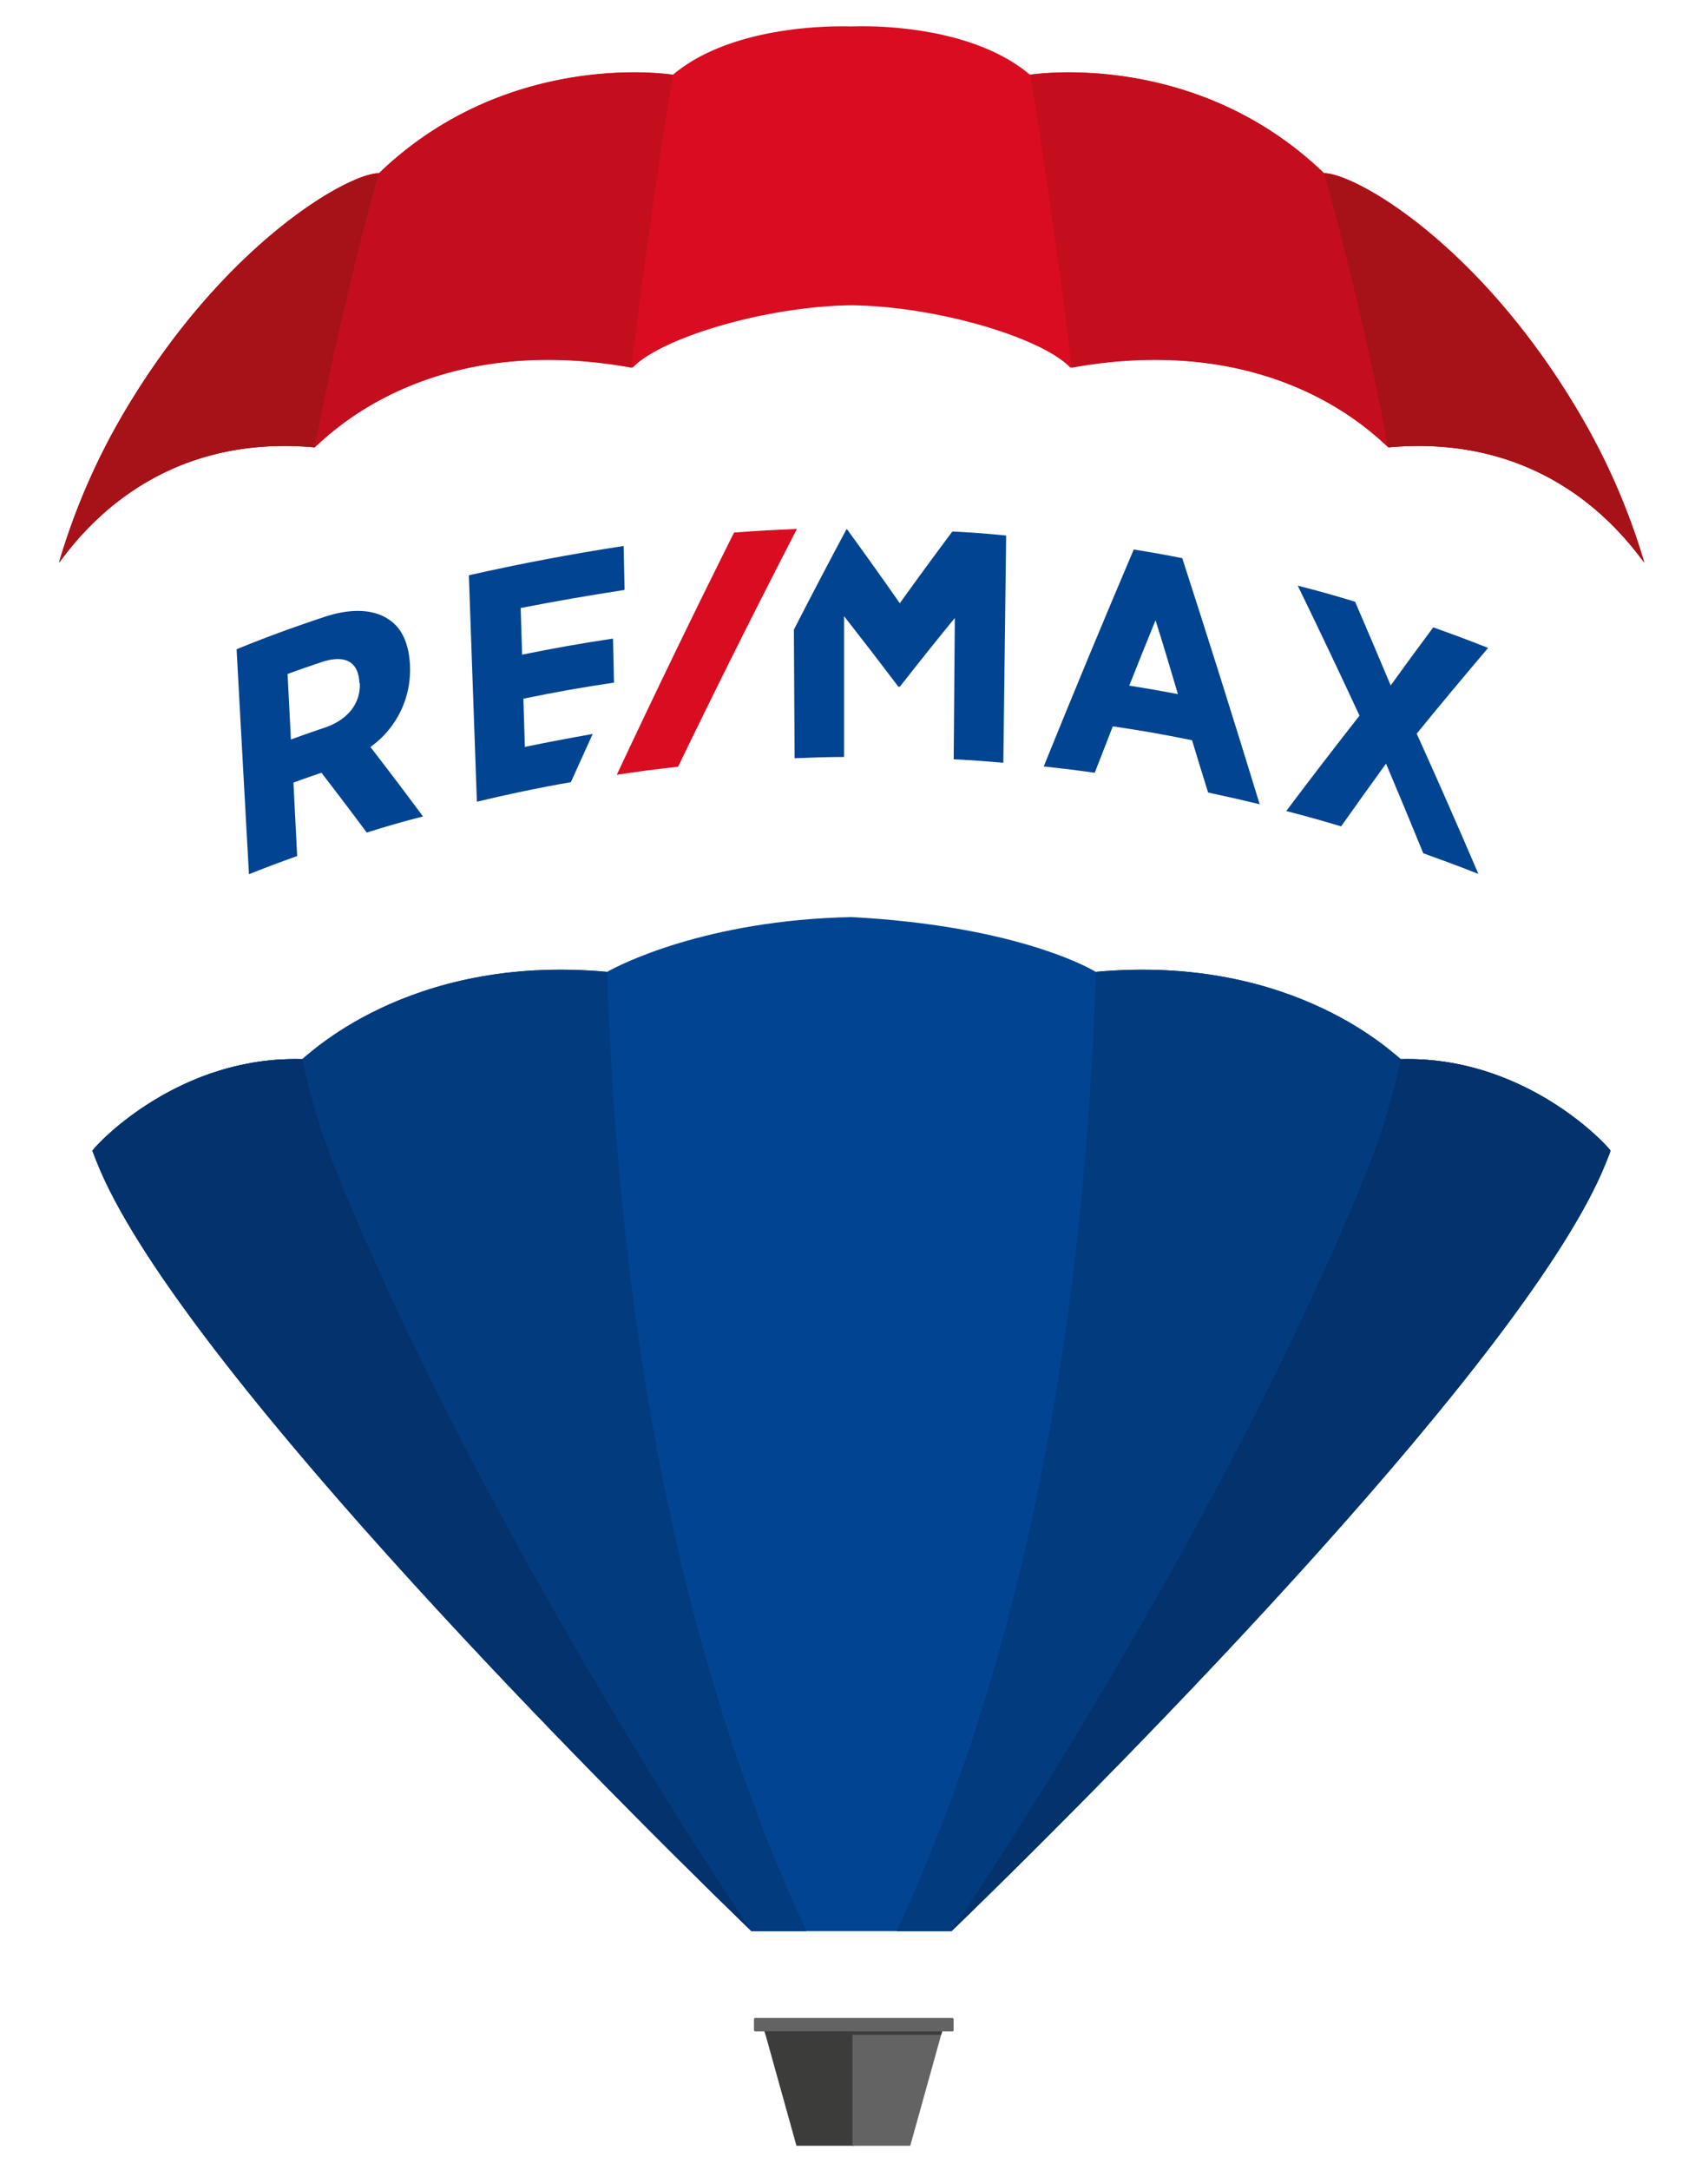
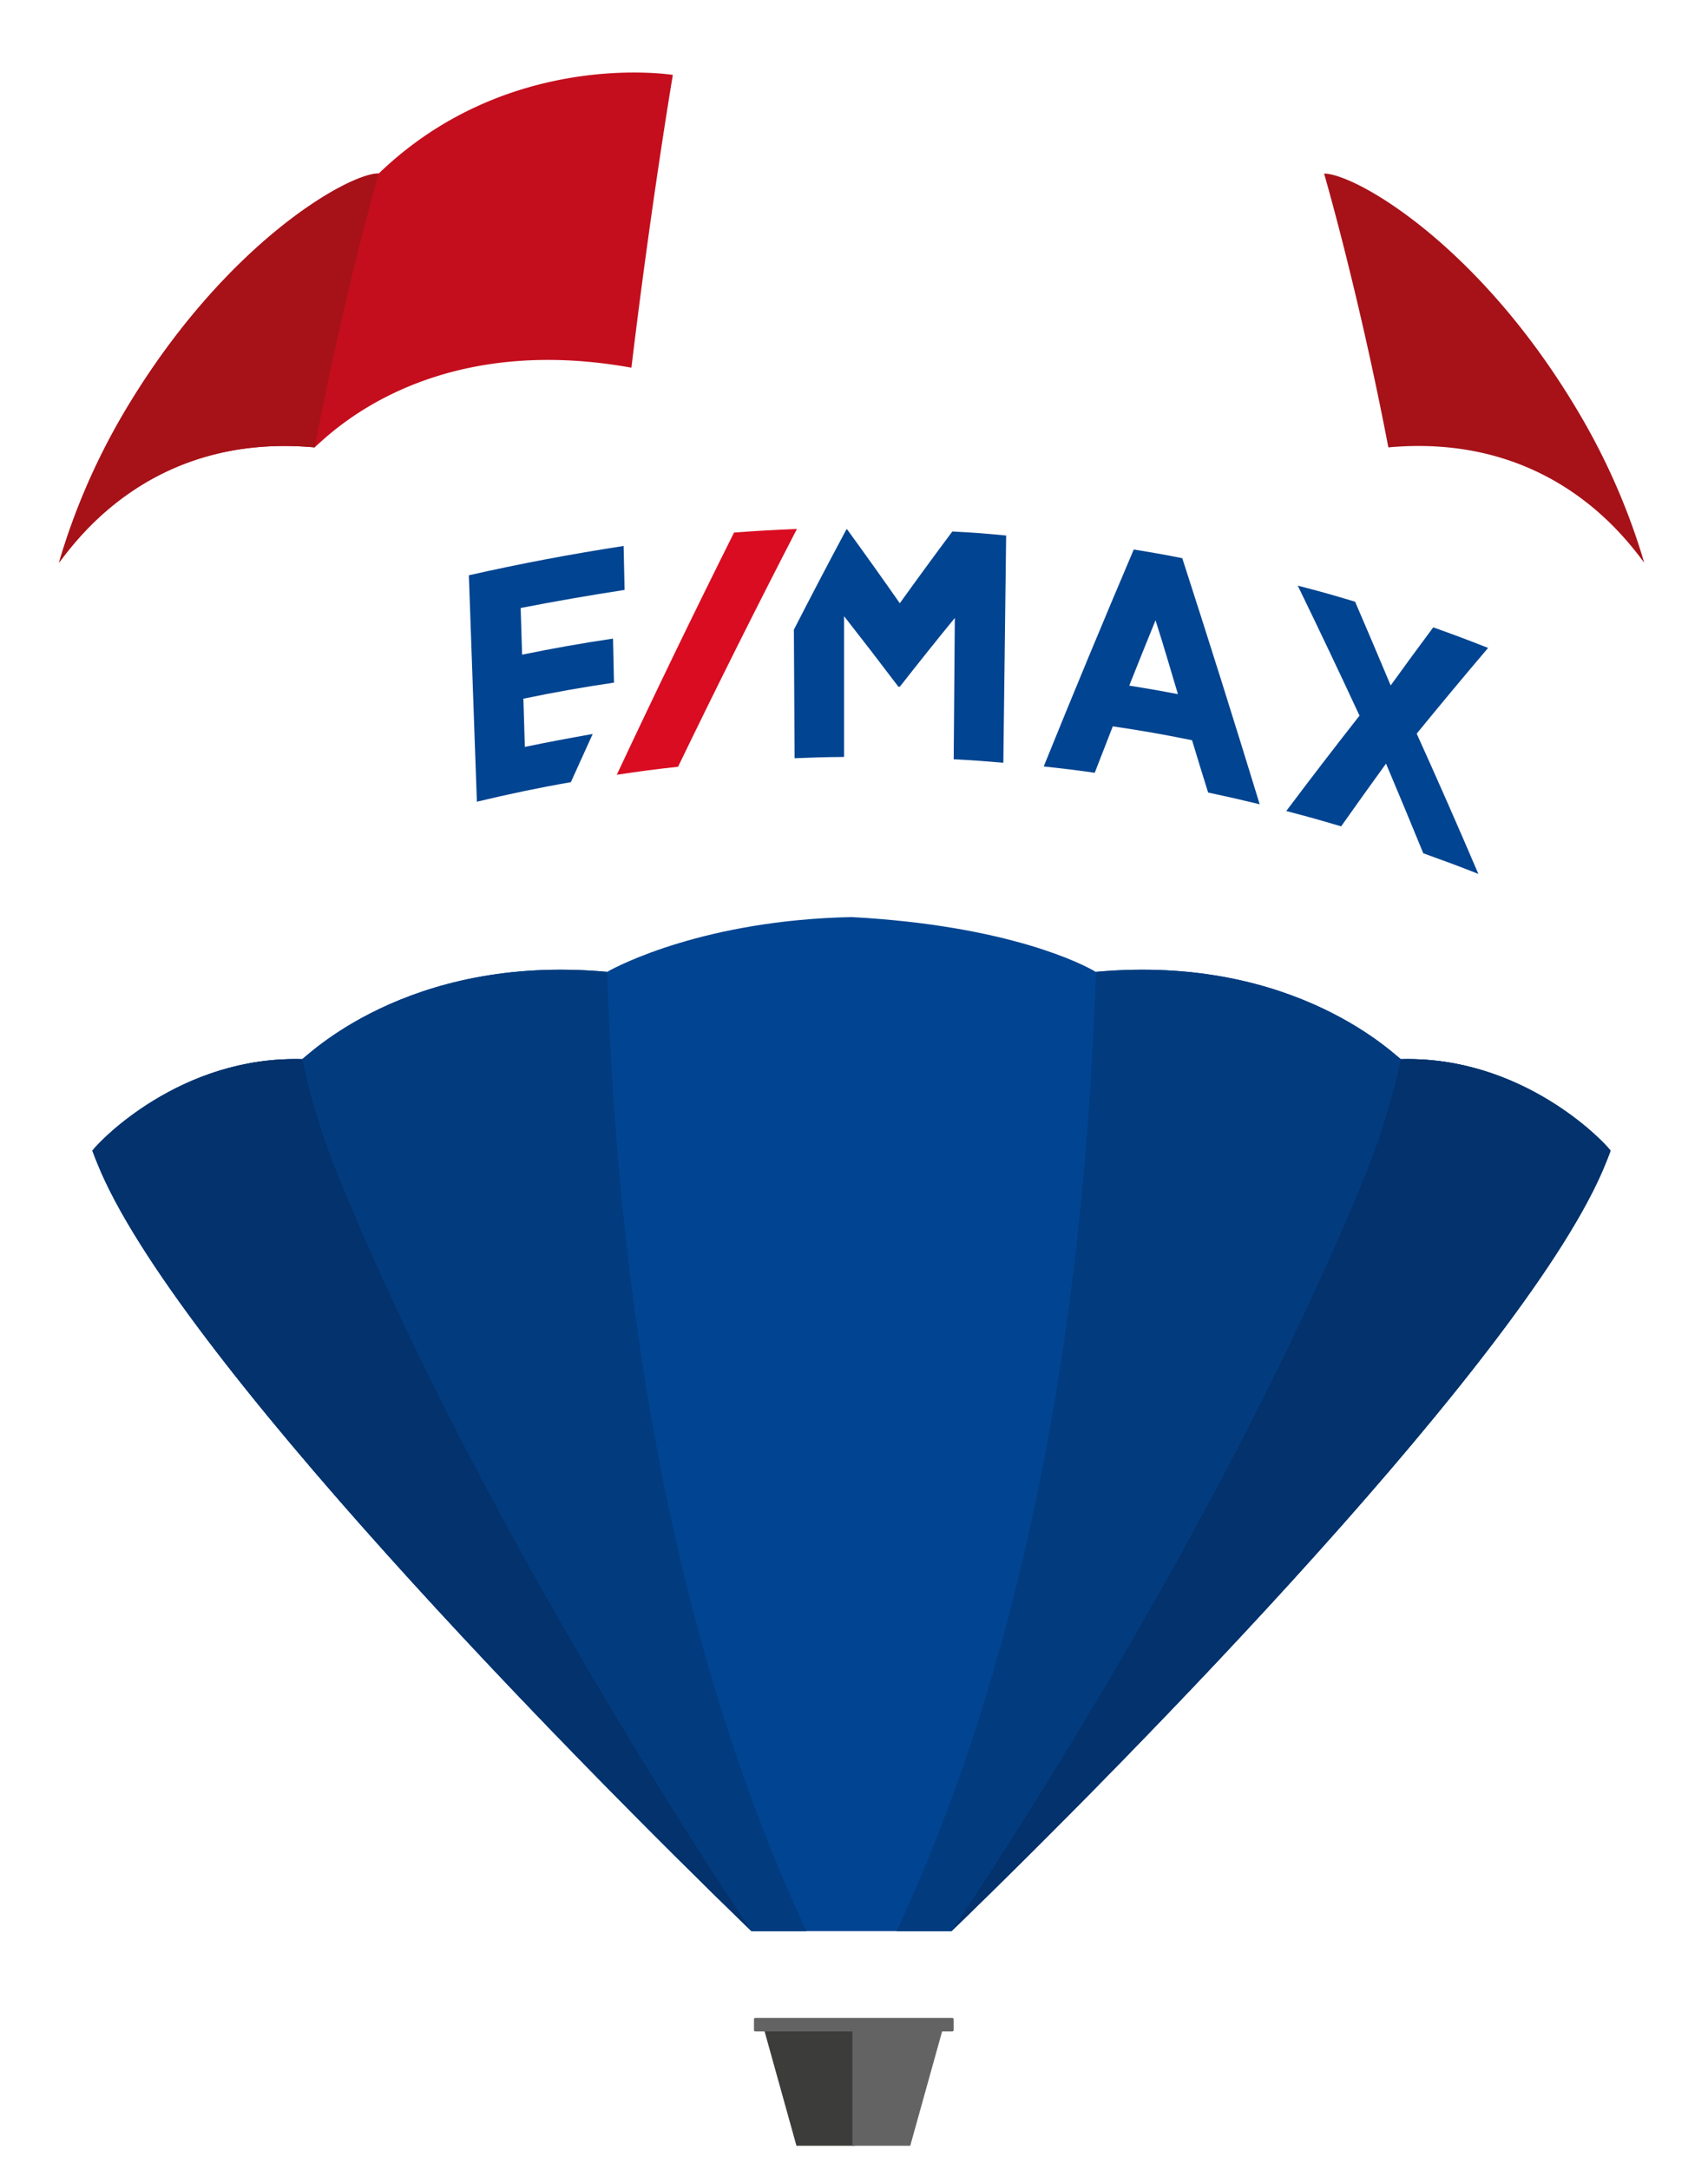
<svg xmlns="http://www.w3.org/2000/svg" viewBox="3.082 4.791 14.249 18.094">
  <g class="layer" transform="matrix(0.067, 0, 0, 0.067, 3.082, 4.79)" style="">
    <title>Layer 1</title>
    <path class="cls-3" d="m93.58,243.68a3.25,3.25 0 0 1 -2.29,-0.93l-11.24,-11.06c-4.09,-4.09 -8.19,-8.25 -12.18,-12.36l-1.67,-1.72l-1.5,-1.55l-1.5,-1.57l-1.51,-1.58l-1.51,-1.6l-1.52,-1.6l-1.52,-1.61l-1.51,-1.62l-1.51,-1.62l-1.52,-1.64l-1.5,-1.62l-1.48,-1.62l-1.48,-1.62l-1.42,-1.58l-1.32,-1.46c-19.86,-22.14 -32.08,-38.71 -36.35,-49.26l-0.19,-0.48c-0.15,-0.37 -0.22,-0.54 -0.46,-1.19a0.78,0.78 0 0 1 0,-0.14l-0.19,-0.52a2.81,2.81 0 0 1 -0.1,-0.31l0,-0.09a129.7,129.7 0 0 1 -7.46,-32.48a107.69,107.69 0 0 1 3.4,-41.09a0.5,0.5 0 0 1 0,-0.13s0.2,-0.59 0.2,-0.6a86.12,86.12 0 0 1 8.09,-18.83a88.88,88.88 0 0 1 19.94,-24c4.9,-4 9.84,-6.9 13.2,-7.67a0.82,0.82 0 0 0 0.37,-0.19a49.17,49.17 0 0 1 33.1,-12.57c1.24,0 2.43,0 3.56,0.14l0.07,0a0.8,0.8 0 0 0 0.47,-0.15c7.32,-5.18 17.67,-5.74 21.78,-5.74l1.17,0l0,0l1.17,0c4.11,0 14.46,0.56 21.77,5.74a0.83,0.83 0 0 0 0.48,0.15l0.07,0c1.12,-0.1 2.32,-0.14 3.56,-0.14a49.13,49.13 0 0 1 33.12,12.59a0.78,0.78 0 0 0 0.36,0.19c3.47,0.82 8.28,3.61 13.19,7.65a88.87,88.87 0 0 1 19.92,24a86.25,86.25 0 0 1 8.17,18.9l0.1,0.36l0.1,0.32c0.09,0.3 0.17,0.6 0.26,0.91l0.18,0.66c0.06,0.23 0.13,0.45 0.18,0.66c0.12,0.44 0.23,0.88 0.34,1.31l0.08,0.3c0.09,0.39 0.19,0.78 0.28,1.17c0.06,0.23 0.11,0.46 0.16,0.69l0.06,0.27c0.13,0.6 0.26,1.19 0.38,1.78c0,0.12 0.11,0.55 0.11,0.55c0.17,0.84 0.3,1.53 0.41,2.17l0,0.13a107.94,107.94 0 0 1 1.6,15.5l0,0.06c0,0.85 0,1.66 0,2.42a129.4,129.4 0 0 1 -8.2,45.35c-0.1,0.29 -0.18,0.51 -0.25,0.69c-0.24,0.65 -0.31,0.82 -0.46,1.17l-0.19,0.47c-0.08,0.2 -0.15,0.38 -0.23,0.56l-0.25,0.58c0,0.09 -0.14,0.32 -0.18,0.4c-0.11,0.26 -0.22,0.49 -0.33,0.73s-0.17,0.36 -0.25,0.53l-0.29,0.59l-0.4,0.79l-0.15,0.28c-0.68,1.31 -1.46,2.71 -2.32,4.14l0,0c-5.76,9.61 -15.67,22.36 -29.48,37.93l-0.06,0.07c-0.51,0.58 -1,1.16 -1.55,1.73l0,0.06l-1.53,1.71l-0.05,0.05c-0.52,0.59 -1,1.15 -1.55,1.72l-0.06,0.07c-0.52,0.57 -1,1.14 -1.55,1.7l-0.08,0.09l-1.59,1.7l-0.07,0.07l-1.54,1.68l-0.1,0.11l-1.54,1.66l-0.05,0.06l-1.57,1.68l-1.62,1.73l-1.67,1.77l-1.61,1.7c-13.13,13.82 -24.76,25.24 -30.53,30.82a3.27,3.27 0 0 1 -2.29,0.93l-24.88,0z" id="svg_16" style="fill: rgb(255, 255, 255);" />
-     <path class="cls-3" d="m162.12,420.68a2.18,2.18 0 0 1 -2.11,-1.6l-3.53,-12.67a2.24,2.24 0 0 1 -1.88,-2.21l0,-1.58a2.25,2.25 0 0 1 2.25,-2.25l24.76,0a2.25,2.25 0 0 1 2.25,2.25l0,1.58a2.25,2.25 0 0 1 -1.93,2.22l-3.53,12.66a2.18,2.18 0 0 1 -2.11,1.6l-14.17,0z" id="svg_17" transform="translate(-62.95 -151.39)" style="fill: rgb(255, 255, 255);" />
    <path class="cls-3" d="m11.5,142.61c0.31,0.83 0.31,0.81 0.62,1.59c3.57,9 13,21.89 24.49,35.64c13.73,16.49 30.26,33.87 43,46.69c4.74,4.8 9.07,9.1 12.73,12.67l0,0.05l0.82,0.79l0.14,0l12.31,0.05l0,0l11.69,0l0.77,0c20,-19.2 62.19,-61.66 77.59,-87.14l0,0q1.24,-2.08 2.24,-4l0.21,-0.4c0.11,-0.21 0.21,-0.41 0.31,-0.62l0.26,-0.53l0.25,-0.52l0.3,-0.65c0.06,-0.14 0.12,-0.27 0.17,-0.4c0.16,-0.35 0.3,-0.69 0.44,-1l0.1,-0.25l0,0c0.11,-0.27 0.18,-0.42 0.25,-0.61a5.24,5.24 0 0 0 0.22,-0.77c6.6,-16.79 12.55,-45.81 4.22,-73.17c0,0 -20,-54.25 -98.26,-54.25c-69.84,-2.37 -98.71,53.9 -98.71,53.9l0,1.4l-0.34,-0.38c-7.84,26.91 -2.17,55.33 4.2,71.91l-0.02,0z" id="svg_18" style="fill: rgb(255, 255, 255);" />
    <path class="cls-4" d="m11.5,142.61c0.31,0.83 0.31,0.81 0.62,1.59c3.57,9 13,21.89 24.49,35.64c13.73,16.49 30.26,33.87 43,46.69c4.73,4.8 9.06,9.09 12.72,12.66l0.88,0.85l0.14,0l6.51,0c-38,-82.74 -21.54,-195.63 -16.78,-222.81c-53,8.83 -75.35,52.42 -75.35,52.42l0,1.4l-0.34,-0.38c-7.91,26.94 -2.24,55.36 4.13,71.94l-0.02,0z" id="svg_19" style="fill: url('#linear-gradient');" />
    <path class="cls-5" d="m128.84,17.25c53,8.83 75.35,52.42 75.35,52.42l0,1.4l0.34,-0.38c7.92,26.93 2.25,55.34 -4.12,71.89l0,0c-0.31,0.83 -0.31,0.81 -0.62,1.59c-3.57,9 -13,21.89 -24.49,35.64c-13.73,16.5 -30.26,33.87 -43,46.69c-5.11,5.18 -9.76,9.78 -13.59,13.51l-0.15,0l-6.51,0c38,-82.69 21.55,-195.58 16.79,-222.76z" id="svg_20" style="fill: url('#linear-gradient-2');" />
    <path class="cls-6" d="m170.49,145.61c-16.55,41.26 -44.32,84.12 -50.22,93c12.21,-11.87 31.28,-31.1 47.87,-49.95c2.59,-3 5.12,-5.93 7.56,-8.86c11,-13.11 20,-25.46 23.94,-34.35c0.1,-0.21 0.19,-0.43 0.28,-0.65s0.21,-0.51 0.27,-0.68c-0.05,0.11 -0.07,0.16 0.06,-0.2c0,0 0.17,-0.32 0.54,-1.37c6.38,-16.55 12.05,-45 4.12,-71.89l-0.34,-1s-11.52,-22.52 -37.76,-38.47c5.45,19.7 18.84,76.62 3.68,114.42z" id="svg_21" style="fill: url('#linear-gradient-3');" />
    <path class="cls-7" d="m74.23,294c0.31,0.83 0.31,0.81 0.62,1.59c3.56,9 13,21.89 24.49,35.64c3.67,4.41 7.54,8.88 11.48,13.31c15.64,17.43 32.76,34.66 44,45.59c-5.77,-8.71 -33.66,-51.71 -50.27,-93.11c-15.16,-37.81 -1.77,-94.73 3.68,-114.43c-26.23,15.94 -37.76,38.47 -37.76,38.47l-0.34,1c-7.93,26.94 -2.26,55.36 4.12,71.94l-0.02,0z" id="svg_22" transform="translate(-62.95 -151.39)" style="fill: url('#linear-gradient-4');" />
-     <path class="cls-1" d="m106.05,3.31c-2.42,-0.08 -14.91,-0.16 -22.25,6c0,0 -20.41,-3.33 -36.6,12.25c-3.85,0 -19.55,8.91 -32,30.25a82.58,82.58 0 0 0 -7.81,18.19c2.45,-3.25 11.87,-16.14 31.79,-14.33c1.39,-1.08 13.82,-14.6 39.6,-9.9c3.52,-3.69 16.46,-7.62 27.24,-7.76c10.79,0.14 23.73,4.07 27.25,7.76c25.78,-4.7 38.21,8.82 39.59,9.9c19.93,-1.81 29.38,11.07 31.84,14.32a82.24,82.24 0 0 0 -7.86,-18.18c-12.41,-21.34 -28.11,-30.27 -32,-30.25c-16.18,-15.58 -36.6,-12.25 -36.6,-12.25c-7.33,-6.19 -19.82,-6.11 -22.25,-6" id="svg_23" style="fill: rgb(217, 12, 33);" />
    <path class="cls-8" d="m146.73,160.73s-20.41,-3.33 -36.6,12.25c-3.85,0 -19.55,8.91 -32,30.25a82.58,82.58 0 0 0 -7.81,18.19c2.45,-3.25 11.87,-16.14 31.79,-14.33c1.39,-1.08 13.77,-14.55 39.46,-9.92c2.49,-20.7 5.16,-36.44 5.16,-36.44z" id="svg_24" transform="translate(-62.95 -151.39)" style="fill: rgb(196, 14, 29);" />
    <path class="cls-9" d="m102.14,207.09l0,0c3.71,-19.37 7.95,-34.08 7.95,-34.08c-3.85,0 -19.55,8.91 -32,30.25a82.58,82.58 0 0 0 -7.81,18.19c2.52,-3.28 11.94,-16.17 31.86,-14.36z" id="svg_25" transform="translate(-62.95 -151.39)" style="fill: rgb(166, 18, 24);" />
-     <path class="cls-8" d="m128.28,9.34s20.42,-3.33 36.6,12.25c3.86,0 19.56,8.91 32,30.25a82.24,82.24 0 0 1 7.86,18.18c-2.46,-3.25 -11.91,-16.13 -31.84,-14.32c-1.38,-1.08 -13.77,-14.55 -39.45,-9.92c-2.49,-20.7 -5.17,-36.44 -5.17,-36.44z" id="svg_26" style="fill: rgb(196, 14, 29);" />
    <path class="cls-9" d="m172.87,55.7l0,0c-3.71,-19.37 -8,-34.08 -8,-34.08c3.86,0 19.56,8.91 32,30.25a82.24,82.24 0 0 1 7.86,18.18c-2.48,-3.28 -11.93,-16.16 -31.86,-14.35z" id="svg_27" style="fill: rgb(166, 18, 24);" />
    <polygon class="cls-10" id="svg_28" points="106.38 252.27 106.11 252.27 95 252.27 95.14 252.63 99.17 267.09 106.38 267.09 106.38 252.27" style="fill: rgb(60, 60, 59);" />
    <polygon class="cls-11" id="svg_29" points="106.14 252.27 106.41 252.27 117.51 252.27 117.37 252.63 113.34 267.09 106.14 267.09 106.14 252.27" style="fill: rgb(100, 99, 99);" />
    <path class="cls-11" d="m181.49,404.25l-24.49,0a0.17,0.17 0 0 1 -0.17,-0.17l0,-1.34a0.17,0.17 0 0 1 0.17,-0.17l24.52,0a0.17,0.17 0 0 1 0.17,0.17l0,1.34a0.17,0.17 0 0 1 -0.2,0.17z" id="svg_30" transform="translate(-62.95 -151.39)" style="fill: rgb(100, 99, 99);" />
-     <polygon class="cls-10" id="svg_31" points="117.19 253.28 117.31 252.86 95.19 252.86 95.33 253.28 117.19 253.28" style="fill: rgb(60, 60, 59);" />
    <path class="cls-2" d="m237.39,283.24c-0.3,0 -12.89,-13.17 -38,-10.87c-1.39,-0.84 -10.69,-5.76 -30.42,-6.82c-18.16,0.38 -29,6 -30.42,6.82c-25.1,-2.3 -37.69,10.87 -38,10.87c-15.08,-0.42 -25.21,10.16 -26.1,11.39c0.31,0.84 0.31,0.81 0.62,1.59c9.44,23.48 59.19,74 81.44,95.55l24.9,0c22.25,-21.51 72,-72.07 81.44,-95.55c0.31,-0.78 0.31,-0.75 0.62,-1.59c-0.88,-1.23 -11.01,-11.81 -26.08,-11.39z" id="svg_32" transform="translate(-62.95 -151.39)" style="fill: rgb(1, 68, 145);" />
    <path class="cls-12" d="m199.4,272.37c25.1,-2.3 37.69,10.87 38,10.87c15.07,-0.42 25.2,10.16 26.1,11.39c-0.31,0.84 -0.31,0.81 -0.62,1.59c-9.44,23.48 -59.19,74 -81.44,95.55l-6.84,0c17.3,-37.15 23.57,-80.48 24.81,-119.4l-0.01,0z" id="svg_33" transform="translate(-62.95 -151.39)" style="fill: rgb(2, 59, 126);" />
    <path class="cls-13" d="m237.39,283.24l0,0c15.07,-0.42 25.2,10.16 26.1,11.39c-0.31,0.84 -0.31,0.81 -0.62,1.59c-9.44,23.48 -59.19,74 -81.44,95.55c0,0 32.93,-48.25 51.69,-94.53a87.54,87.54 0 0 0 4.27,-14z" id="svg_34" transform="translate(-62.95 -151.39)" style="fill: rgb(3, 50, 108);" />
    <path class="cls-12" d="m138.56,272.37c-25.1,-2.3 -37.69,10.87 -38,10.87c-15.08,-0.42 -25.21,10.16 -26.1,11.39c0.31,0.84 0.31,0.81 0.62,1.59c9.44,23.48 59.19,74 81.44,95.55l6.84,0c-17.3,-37.15 -23.57,-80.48 -24.81,-119.4l0.01,0z" id="svg_35" transform="translate(-62.95 -151.39)" style="fill: rgb(2, 59, 126);" />
    <path class="cls-13" d="m100.57,283.24l0,0c-15.08,-0.42 -25.21,10.16 -26.1,11.39c0.31,0.84 0.31,0.81 0.62,1.59c9.44,23.48 59.19,74 81.44,95.55c0,0 -32.93,-48.25 -51.69,-94.53a86.54,86.54 0 0 1 -4.27,-14z" id="svg_36" transform="translate(-62.95 -151.39)" style="fill: rgb(3, 50, 108);" />
-     <path class="cls-2" d="m114,234.44c0,-0.07 0,-0.1 0,-0.16c-0.11,-2.72 -1,-4.75 -2.74,-5.84c-1.91,-1.23 -4.7,-1.34 -8,-0.22c-3.65,1.21 -7.28,2.53 -10.85,4q0.76,14 1.54,28c2.39,-0.95 3.6,-1.4 6,-2.27c-0.18,-3.66 -0.28,-5.48 -0.46,-9.14c1.39,-0.5 2.09,-0.75 3.49,-1.22c2.26,2.94 3.39,4.43 5.64,7.44c2.8,-0.87 4.21,-1.28 7,-2q-3.22,-4.35 -6.55,-8.65a11.73,11.73 0 0 0 4.93,-9.94zm-6.25,2l0,0c0.11,2.54 -1.53,4.58 -4.36,5.53c-1.69,0.57 -2.54,0.87 -4.22,1.48c-0.16,-3.27 -0.25,-4.9 -0.41,-8.16c1.64,-0.59 2.47,-0.88 4.12,-1.44c3.02,-1.03 4.71,-0.11 4.82,2.55l0.05,0.04z" id="svg_37" transform="translate(-62.95 -151.39)" style="fill: rgb(1, 68, 145);" />
    <path class="cls-2" d="m204.12,219.8q-5.72,13.44 -11.21,27c2.55,0.28 3.81,0.43 6.35,0.79l2.25,-5.78c4,0.6 5.93,0.94 9.87,1.73c0.79,2.6 1.18,3.9 2,6.51c2.57,0.55 3.86,0.84 6.42,1.46q-4.7,-15.36 -9.64,-30.63c-2.43,-0.48 -3.63,-0.69 -6.04,-1.08zm5.5,18c-2.42,-0.46 -3.64,-0.67 -6.06,-1.06c1.3,-3.26 1.95,-4.89 3.27,-8.13c1.17,3.67 1.68,5.51 2.79,9.19z" id="svg_38" transform="translate(-62.95 -151.39)" style="fill: rgb(1, 68, 145);" />
    <path class="cls-2" d="m176.4,91.33q4.4,-5.39 8.89,-10.67c-2.72,-1.07 -4.08,-1.58 -6.83,-2.56c-2.13,2.87 -3.19,4.31 -5.3,7.23q-2.19,-5.22 -4.43,-10.42c-2.85,-0.86 -4.27,-1.26 -7.14,-2q3.92,8.06 7.69,16.18q-4.62,5.88 -9.12,11.87c2.74,0.72 4.11,1.1 6.83,1.91c2.23,-3.15 3.35,-4.71 5.59,-7.81q2.35,5.56 4.64,11.16c2.76,1 4.13,1.49 6.86,2.57q-3.75,-8.77 -7.68,-17.46z" id="svg_39" style="fill: rgb(1, 68, 145);" />
    <path class="cls-2" d="m128.3,244.37c-0.07,-2.4 -0.11,-3.6 -0.18,-6c3.73,-0.78 7.51,-1.45 11.28,-2c-0.05,-2.19 -0.07,-3.29 -0.12,-5.48c-3.79,0.56 -7.58,1.23 -11.32,2c-0.07,-2.33 -0.11,-3.49 -0.18,-5.81c4.31,-0.84 8.6,-1.58 12.94,-2.25c-0.05,-2.19 -0.07,-3.28 -0.12,-5.47c-6.48,1 -12.88,2.2 -19.27,3.65l1,28.18c3.87,-0.93 7.78,-1.75 11.7,-2.43c1.08,-2.39 1.63,-3.58 2.72,-6c-3.41,0.61 -5.1,0.92 -8.45,1.61z" id="svg_40" transform="translate(-62.95 -151.39)" style="fill: rgb(1, 68, 145);" />
    <path class="cls-2" d="m181.53,217.56q-3.32,4.44 -6.54,8.93q-3.24,-4.63 -6.57,-9.21l-0.07,0q-3.33,6.22 -6.55,12.5l0.09,16c2.47,-0.1 3.7,-0.14 6.16,-0.16l0,-17.52q3.39,4.32 6.71,8.71l0,0.06l0.24,0c2.25,-2.87 4.53,-5.73 6.84,-8.55q-0.08,8.79 -0.14,17.59c2.47,0.13 3.71,0.22 6.18,0.43q0.18,-14.15 0.35,-28.28c-2.66,-0.26 -4,-0.36 -6.7,-0.5z" id="svg_41" transform="translate(-62.95 -151.39)" style="fill: rgb(1, 68, 145);" />
    <path class="cls-1" d="m147.38,246.84q7.2,-14.9 14.8,-29.6c-3.13,0.13 -4.7,0.22 -7.83,0.45q-7.5,15 -14.6,30.15c3.05,-0.46 4.57,-0.66 7.63,-1z" id="svg_42" transform="translate(-62.95 -151.39)" style="fill: rgb(217, 12, 33);" />
  </g>
</svg>